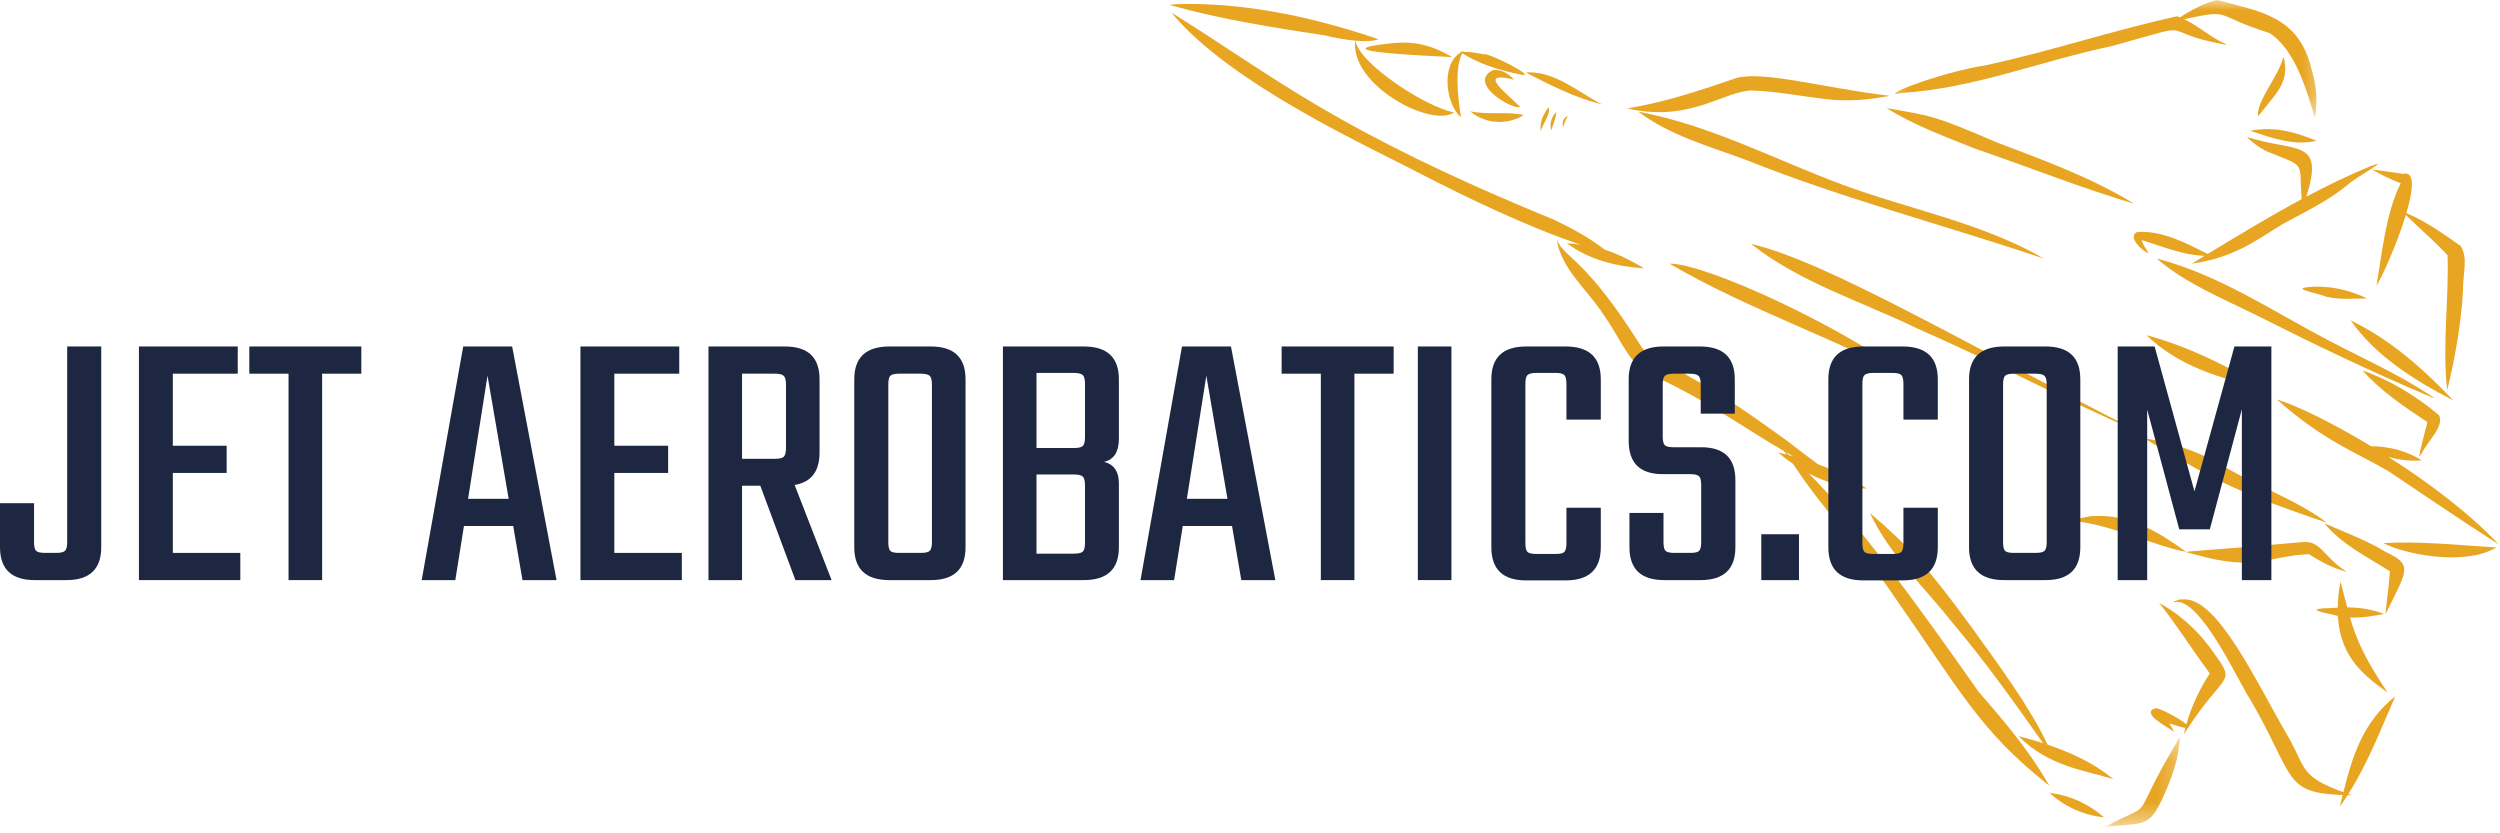
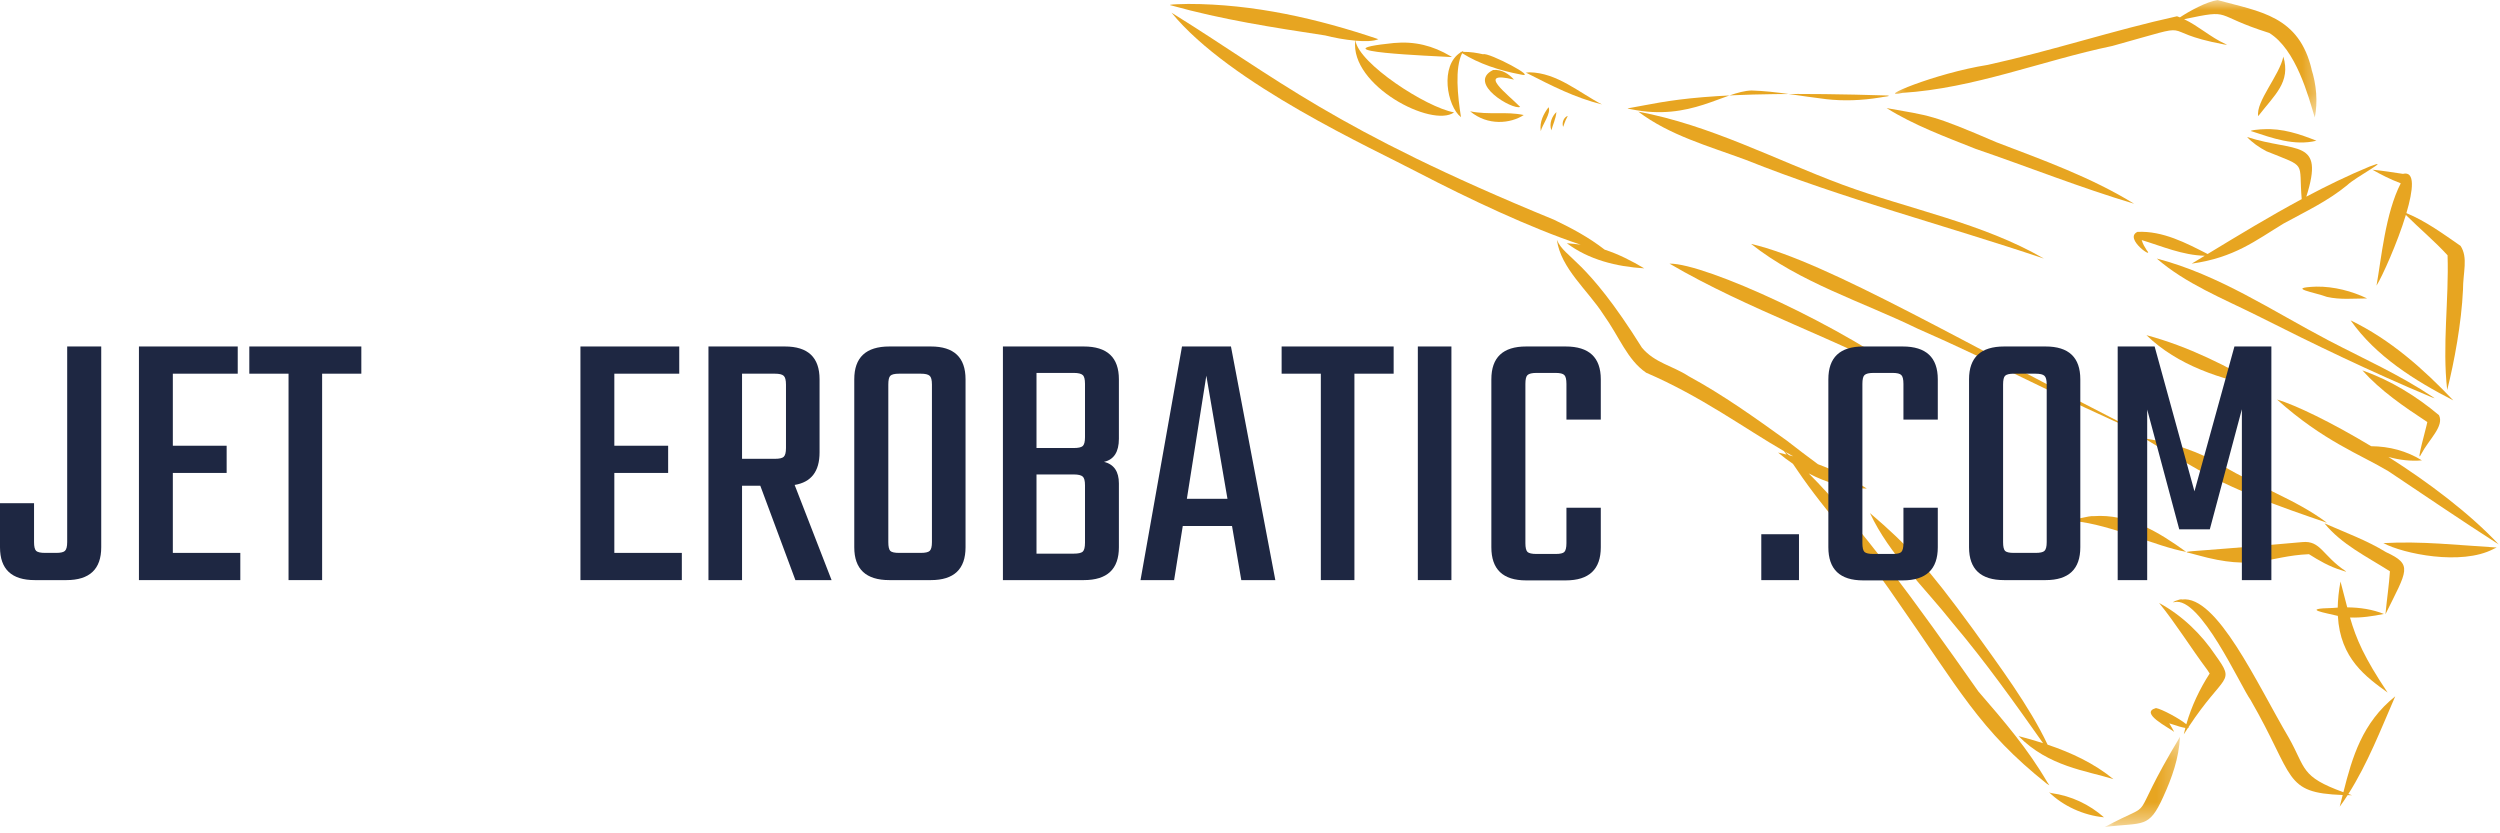
<svg xmlns="http://www.w3.org/2000/svg" width="120" height="40" viewBox="0 0 120 40" fill="none">
  <path d="M65.052 1.951C64.8 4.111 68.74 6.154 69.796 5.395C68.442 5.149 65.227 3.048 65.063 1.953C65.517 1.993 65.934 1.984 66.162 1.88C66.164 1.88 66.164 1.88 66.166 1.882C63.248 0.894 60.172 0.189 57.032 0.189C56.944 0.193 55.903 0.202 56.222 0.261C58.679 0.946 61.094 1.317 63.613 1.702C63.996 1.802 64.545 1.908 65.052 1.951Z" fill="#E7A521" />
  <path d="M68.082 8.285C68.091 8.291 68.101 8.296 68.112 8.301C68.109 8.3 68.105 8.298 68.101 8.296C68.094 8.292 68.089 8.289 68.082 8.285Z" fill="#E7A521" />
  <path d="M70.128 5.626C69.967 4.606 69.823 3.266 70.183 2.553C71.003 3.067 71.965 3.379 72.959 3.569C73.957 3.818 71.421 2.481 71.188 2.605C71.197 2.607 71.206 2.609 71.215 2.611C70.894 2.538 70.586 2.485 70.217 2.489C70.228 2.472 70.237 2.456 70.246 2.439C70.214 2.456 70.181 2.472 70.15 2.491C70.13 2.491 70.108 2.492 70.088 2.492C70.097 2.498 70.106 2.505 70.117 2.511C69.099 3.142 69.453 5.093 70.128 5.626Z" fill="#E7A521" />
  <path d="M72.672 3.822C72.432 3.561 72.098 3.317 71.666 3.361C70.391 3.995 72.618 5.298 72.968 5.132C72.388 4.537 70.803 3.364 72.672 3.822Z" fill="#E7A521" />
  <path d="M73.14 5.521C72.281 5.336 71.46 5.53 70.566 5.342C71.409 6.05 72.507 5.936 73.14 5.521Z" fill="#E7A521" />
  <path d="M69.596 2.735C69.641 2.726 69.765 2.755 69.618 2.691C68.784 2.195 67.907 1.971 66.905 2.064C62.911 2.47 68.919 2.691 69.596 2.735Z" fill="#E7A521" />
  <path d="M68.5 2.194C68.48 2.189 68.461 2.185 68.441 2.18C68.443 2.18 68.445 2.181 68.455 2.183C68.47 2.187 68.484 2.19 68.5 2.194Z" fill="#E7A521" />
  <path d="M73.957 6.296C74.024 5.998 74.467 5.427 74.331 5.146C74.099 5.457 73.887 5.843 73.957 6.296Z" fill="#E7A521" />
  <path d="M74.466 6.256C74.528 6.008 74.681 5.696 74.708 5.379C74.497 5.578 74.347 5.926 74.466 6.256Z" fill="#E7A521" />
  <path d="M75.028 6.092C75.077 6.002 75.082 5.88 75.254 5.564C75.091 5.61 74.954 5.847 75.028 6.092Z" fill="#E7A521" />
  <path d="M76.895 5.014C75.804 4.45 74.734 3.489 73.417 3.471C73.384 3.474 73.351 3.474 73.24 3.487C73.267 3.502 73.24 3.487 73.322 3.525C74.5 4.124 75.584 4.684 76.895 5.014Z" fill="#E7A521" />
  <path d="M78.637 5.359C80.146 6.499 82.017 7.012 83.796 7.672C88.509 9.555 93.304 10.793 98.11 12.413C95.157 10.7 91.67 10.06 88.454 8.871C85.173 7.652 82.116 6.014 78.637 5.359Z" fill="#E7A521" />
-   <path d="M78.298 5.244C81.154 5.832 82.747 4.38 84.08 4.343C85.307 4.385 86.418 4.615 87.664 4.761C88.485 4.854 89.37 4.825 90.236 4.681C90.378 4.648 90.84 4.611 90.595 4.584C87.591 4.23 84.682 3.393 83.359 3.741C81.703 4.309 80.038 4.872 78.254 5.179C78.125 5.208 78.031 5.201 78.298 5.244Z" fill="#E7A521" />
+   <path d="M78.298 5.244C81.154 5.832 82.747 4.38 84.08 4.343C85.307 4.385 86.418 4.615 87.664 4.761C88.485 4.854 89.37 4.825 90.236 4.681C90.378 4.648 90.84 4.611 90.595 4.584C81.703 4.309 80.038 4.872 78.254 5.179C78.125 5.208 78.031 5.201 78.298 5.244Z" fill="#E7A521" />
  <path d="M95.83 6.829C92.714 5.487 92.66 5.565 90.557 5.188C91.85 6.003 93.378 6.568 94.841 7.15C97.415 8.031 99.835 9.001 102.438 9.78C100.393 8.52 98.103 7.697 95.83 6.829Z" fill="#E7A521" />
  <mask id="mask0_132_387" style="mask-type:luminance" maskUnits="userSpaceOnUse" x="90" y="0" width="22" height="6">
    <path d="M90.577 0H111.59V5.653H90.577V0Z" fill="white" />
  </mask>
  <g mask="url(#mask0_132_387)">
    <path d="M91.329 4.456C91.321 4.458 91.314 4.458 91.307 4.458C94.749 4.245 97.997 2.915 101.395 2.205C105.838 0.974 103.267 1.476 106.743 2.131C106.838 2.131 106.978 2.207 106.825 2.114C106.092 1.779 105.539 1.253 104.837 0.921C107.216 0.422 106.138 0.704 108.926 1.583C110.212 2.377 110.803 4.615 111.11 5.642C111.261 4.892 111.188 4.055 110.947 3.309C110.955 3.325 110.96 3.345 110.966 3.364C110.362 0.757 108.485 0.564 106.444 0.004C105.937 0.07 105.083 0.535 104.636 0.834C104.591 0.814 104.543 0.797 104.496 0.781C101.466 1.447 98.497 2.437 95.414 3.114C92.844 3.521 89.915 4.772 91.329 4.456Z" fill="#E7A521" />
  </g>
  <path d="M108.638 6.204C108.62 6.195 107.846 6.257 108.094 6.306C109.057 6.622 110.115 7.016 111.19 6.755C110.389 6.436 109.546 6.149 108.638 6.204Z" fill="#E7A521" />
  <path d="M109.601 2.717C109.419 3.611 108.268 4.884 108.394 5.575C109.193 4.537 109.961 3.95 109.601 2.717Z" fill="#E7A521" />
  <path d="M107.857 6.576C108.105 6.841 108.437 7.078 108.799 7.264C110.776 8.063 110.323 7.702 110.482 9.558C108.954 10.379 107.462 11.284 105.966 12.192C104.944 11.671 103.812 11.069 102.595 11.131C101.918 11.454 103.454 12.493 103.04 12.006C102.938 11.831 102.871 11.753 102.801 11.523C103.77 11.818 104.762 12.252 105.827 12.276C105.619 12.402 105.411 12.53 105.202 12.655C107.25 12.367 108.268 11.546 109.61 10.731C110.675 10.146 111.706 9.673 112.671 8.885C112.669 8.887 112.665 8.887 112.664 8.889C113.098 8.475 114.914 7.537 113.732 7.997C112.7 8.426 111.693 8.914 110.703 9.44C111.598 6.622 110.203 7.333 107.857 6.576Z" fill="#E7A521" />
  <path d="M108.836 7.281C108.824 7.276 108.811 7.269 108.799 7.263C108.793 7.261 108.788 7.26 108.784 7.258C108.8 7.265 108.818 7.274 108.836 7.281Z" fill="#E7A521" />
  <path d="M115.236 8.799C114.493 10.246 114.304 12.427 114.072 13.71C114.342 13.283 115.072 11.667 115.482 10.317C116.124 10.961 116.854 11.565 117.483 12.254C117.554 14.386 117.222 16.555 117.465 18.722C117.806 17.369 118.15 15.502 118.223 13.921C118.223 13.064 118.477 12.378 118.108 11.803C117.28 11.231 116.449 10.618 115.507 10.229C115.839 9.108 115.936 8.196 115.34 8.345C114.867 8.274 114.386 8.196 113.875 8.145C114.293 8.385 114.73 8.606 115.236 8.799Z" fill="#E7A521" />
  <path d="M111.181 13.758C109.671 13.815 111.128 14.034 111.693 14.251C112.345 14.395 112.928 14.329 113.621 14.324C112.895 13.977 112.038 13.747 111.181 13.758Z" fill="#E7A521" />
  <path d="M108.354 15.153C111.113 16.547 113.822 17.848 116.693 19.057C116.824 19.102 116.932 19.159 116.789 19.064C115.175 17.983 113.492 17.24 111.763 16.337C109.076 14.929 106.522 13.193 103.525 12.41C104.912 13.616 106.705 14.331 108.354 15.153Z" fill="#E7A521" />
  <path d="M112.83 15.377C114.035 17.093 115.89 18.257 117.76 19.22C116.333 17.721 114.75 16.303 112.83 15.377Z" fill="#E7A521" />
  <path d="M116.217 21.796C116.593 21.084 117.331 20.459 117.071 19.928C115.98 19.012 114.772 18.268 113.392 17.777C114.273 18.757 115.38 19.516 116.511 20.258C116.485 20.451 115.931 22.378 116.217 21.796Z" fill="#E7A521" />
  <path d="M116.252 22.098C115.515 21.642 114.687 21.425 113.815 21.418C111.912 20.272 110.183 19.438 109.295 19.176C111.524 21.178 113.313 21.819 114.643 22.618C116.412 23.801 118.129 24.972 119.94 26.134C118.528 24.626 116.549 23.143 114.643 21.932C115.159 22.076 115.697 22.147 116.252 22.098Z" fill="#E7A521" />
  <path d="M108.66 18.605C106.913 17.573 105.045 16.628 103.029 16.088C104.53 17.543 106.604 18.216 108.66 18.605Z" fill="#E7A521" />
  <path d="M119.746 26.275C117.95 26.166 116.237 25.967 114.402 26.069C115.358 26.582 118.141 27.158 119.68 26.356C119.75 26.308 119.938 26.272 119.746 26.275Z" fill="#E7A521" />
  <path d="M106.679 22.347C106.696 22.354 106.71 22.363 106.725 22.373C105.587 21.689 104.295 21.251 102.935 21.043C103.626 21.473 104.352 21.891 105.1 22.309C107.148 23.522 109.412 24.313 111.697 25.094C110.179 23.954 108.335 23.352 106.679 22.347Z" fill="#E7A521" />
  <path d="M114.524 26.5C113.61 25.938 112.594 25.57 111.575 25.121C112.401 26.137 113.594 26.708 114.717 27.423C114.675 28.074 114.566 28.789 114.502 29.484C115.549 27.361 115.836 27.109 114.524 26.5Z" fill="#E7A521" />
  <path d="M114.427 29.47C113.882 29.249 113.28 29.158 112.667 29.153C112.57 28.784 112.47 28.383 112.344 27.912C112.259 28.37 112.217 28.786 112.211 29.165C112.133 29.169 112.054 29.174 111.976 29.182C110.371 29.216 111.648 29.421 112.217 29.563C112.328 31.619 113.577 32.494 114.606 33.244C113.482 31.564 113.101 30.679 112.8 29.64C113.34 29.662 113.865 29.581 114.427 29.47Z" fill="#E7A521" />
  <path d="M100.485 24.775C100.377 24.737 99.248 24.991 99.567 25.012C101.353 25.186 103.482 26.231 104.937 26.49C103.64 25.552 102.178 24.651 100.485 24.775Z" fill="#E7A521" />
  <path d="M112.603 27.422C111.471 26.671 111.4 25.93 110.504 26.021C104.009 26.61 104.64 26.386 105.466 26.642C108.29 27.435 108.859 26.687 110.83 26.601C111.297 26.895 111.808 27.198 112.401 27.375C112.403 27.371 112.68 27.48 112.603 27.422Z" fill="#E7A521" />
  <path d="M112.483 38.026C110.406 37.27 110.699 36.895 109.859 35.406C108.339 32.829 106.413 28.55 104.733 28.776C104.675 28.721 104.124 28.951 104.37 28.902C105.607 28.599 107.531 32.906 108.024 33.592C110.174 37.314 109.583 38.055 112.449 38.161C112.401 38.347 112.354 38.535 112.306 38.721C112.439 38.54 112.564 38.356 112.686 38.166C112.755 38.168 112.826 38.17 112.899 38.172C112.839 38.15 112.781 38.13 112.722 38.11C113.643 36.66 114.278 35.016 114.971 33.424C113.386 34.693 112.906 36.349 112.483 38.026Z" fill="#E7A521" />
  <path d="M106.099 32.392C106.101 32.396 106.099 32.392 106.099 32.4C106.099 32.398 106.099 32.394 106.099 32.392ZM106.342 31.451C105.674 30.45 104.742 29.538 103.637 28.943C104.45 29.941 105.152 31.087 105.944 32.146C105.946 32.15 105.949 32.152 105.951 32.155C105.955 32.161 105.957 32.164 105.96 32.168C105.957 32.164 105.959 32.166 105.951 32.155C105.975 32.19 106.011 32.241 106.064 32.329C105.59 33.062 105.194 33.888 104.944 34.764C104.631 34.499 103.762 34.031 103.487 33.987C102.666 34.215 104.102 34.926 104.361 35.13C104.311 35.032 104.218 34.873 104.125 34.72C104.507 34.851 104.753 34.919 104.897 34.941C104.87 35.043 104.844 35.145 104.822 35.249C104.89 35.143 104.955 35.041 105.019 34.943C105.056 34.935 105.067 34.917 105.056 34.888C106.77 32.294 107.325 32.819 106.342 31.451Z" fill="#E7A521" />
  <mask id="mask1_132_387" style="mask-type:luminance" maskUnits="userSpaceOnUse" x="100" y="35" width="5" height="5">
    <path d="M100.934 35.336H104.76V39.575H100.934V35.336Z" fill="white" />
  </mask>
  <g mask="url(#mask1_132_387)">
    <path d="M101.027 39.697C102.898 39.457 103.137 39.801 103.843 38.233C104.248 37.346 104.589 36.401 104.64 35.367C101.937 39.869 103.761 38.233 101.027 39.697Z" fill="#E7A521" />
  </g>
  <path d="M98.355 38.028C99.024 38.684 100.005 39.138 100.992 39.231C100.293 38.618 99.433 38.201 98.468 38.069C98.442 38.059 98.462 38.08 98.355 38.028Z" fill="#E7A521" />
  <path d="M85.878 21.85C85.807 21.79 85.736 21.732 85.667 21.673C85.803 21.754 85.938 21.828 86.075 21.903C86.01 21.885 85.944 21.867 85.878 21.85ZM98.274 37.553C97.337 35.944 96.195 34.615 94.962 33.19C92.023 29.002 89.165 25.061 86.819 22.724C87.673 23.173 88.616 23.455 89.606 23.45C88.87 22.974 88.085 22.589 87.261 22.282C86.765 21.92 86.269 21.537 85.765 21.148C84.249 20.059 82.726 18.966 81.052 18.056C80.286 17.555 79.429 17.422 78.814 16.69C76.087 12.331 75.131 12.437 74.73 11.514C74.923 12.891 76.216 13.931 76.959 15.089C77.738 16.176 78.099 17.259 79.013 17.889C81.676 19.036 83.73 20.559 85.632 21.655C85.672 21.708 85.712 21.763 85.752 21.819C85.617 21.786 85.484 21.754 85.347 21.723C85.574 21.914 85.813 22.096 86.061 22.264C86.121 22.355 86.185 22.448 86.252 22.543C86.25 22.541 86.25 22.54 86.249 22.538C86.252 22.541 86.256 22.549 86.261 22.556C86.258 22.552 86.256 22.549 86.252 22.543C87.682 24.665 89.459 26.47 90.907 28.61C94.077 33.137 95.005 35.038 98.247 37.619C98.371 37.688 98.424 37.765 98.274 37.553Z" fill="#E7A521" />
  <path d="M99.775 36.344H99.777C99.792 36.353 99.775 36.344 99.842 36.378C99.82 36.365 99.799 36.355 99.775 36.344Z" fill="#E7A521" />
  <path d="M101.444 37.399C100.521 36.642 99.432 36.131 98.285 35.744C97.42 33.907 95.938 31.923 94.704 30.201C92.512 27.193 91.565 26.17 89.758 24.627C90.699 26.635 92.366 28.178 93.747 29.926C95.308 31.775 96.671 33.694 98.068 35.673C97.679 35.547 97.285 35.436 96.89 35.332C98.331 36.802 100.158 36.994 101.444 37.399Z" fill="#E7A521" />
  <path d="M85.728 21.121C85.739 21.13 85.752 21.139 85.764 21.15C85.77 21.153 85.775 21.157 85.779 21.161C85.763 21.146 85.745 21.134 85.728 21.121Z" fill="#E7A521" />
  <path d="M75.837 11.741C75.841 11.741 75.845 11.741 75.847 11.741C75.682 11.719 75.425 11.69 75.208 11.675C76.259 12.465 77.585 12.799 78.924 12.881C78.336 12.531 77.7 12.202 77.023 11.983C76.27 11.4 75.487 10.975 74.595 10.548C63.98 6.192 61.286 3.745 56.271 0.633C56.259 0.627 56.271 0.631 56.23 0.605C59.031 4.035 65.891 7.13 68.102 8.297C70.471 9.527 73.459 10.944 75.872 11.745C75.861 11.743 75.848 11.741 75.837 11.741Z" fill="#E7A521" />
  <path d="M80.136 12.654C83.939 14.885 88.198 16.26 92.087 18.404C88.536 15.682 81.844 12.631 80.136 12.654Z" fill="#E7A521" />
  <path d="M86.883 12.654C86.896 12.66 86.883 12.654 86.923 12.67L86.925 12.672C86.91 12.667 86.896 12.66 86.883 12.654Z" fill="#E7A521" />
  <path d="M92.051 15.778C95.703 17.37 99.163 19.233 102.832 20.807C94.442 16.575 87.719 12.559 84.051 11.707C86.391 13.564 89.368 14.472 92.051 15.778Z" fill="#E7A521" />
  <path d="M86.925 12.672C86.938 12.677 86.927 12.672 86.961 12.686C86.949 12.681 86.938 12.675 86.925 12.672Z" fill="#E7A521" />
  <path d="M0 24.153H1.634V26.021C1.634 26.236 1.667 26.377 1.736 26.444C1.809 26.508 1.952 26.539 2.167 26.539H2.692C2.906 26.539 3.046 26.508 3.115 26.444C3.188 26.377 3.225 26.236 3.225 26.021V16.631H4.859V26.269C4.859 27.32 4.301 27.845 3.188 27.845H1.671C0.556 27.845 0 27.32 0 26.269V24.153Z" fill="#1E2742" />
  <path d="M8.296 26.539H11.535V27.845H6.669V16.631H11.411V17.937H8.296V21.395H10.879V22.701H8.296V26.539Z" fill="#1E2742" />
  <path d="M17.344 16.631V17.937H15.462V27.845H13.85V17.937H11.967V16.631H17.344Z" fill="#1E2742" />
-   <path d="M25.079 27.845L24.634 25.247H22.27L21.855 27.845H20.242L22.234 16.631H24.583L26.714 27.845H25.079ZM22.468 23.941H24.416L23.401 18.032L22.468 23.941Z" fill="#1E2742" />
  <path d="M29.488 26.539H32.728V27.845H27.861V16.631H32.604V17.937H29.488V21.395H32.071V22.701H29.488V26.539Z" fill="#1E2742" />
  <path d="M35.618 23.314V27.845H34.006V16.631H37.676C38.785 16.631 39.339 17.156 39.339 18.207V21.716C39.339 22.626 38.94 23.146 38.143 23.277L39.916 27.845H38.179L36.494 23.314H35.618ZM35.618 17.937V22.023H37.194C37.408 22.023 37.548 21.992 37.617 21.928C37.69 21.86 37.727 21.72 37.727 21.505V18.462C37.727 18.243 37.69 18.103 37.617 18.039C37.548 17.971 37.408 17.937 37.194 17.937H35.618Z" fill="#1E2742" />
  <path d="M42.69 16.631H44.682C45.791 16.631 46.346 17.156 46.346 18.207V26.269C46.346 27.32 45.791 27.845 44.682 27.845H42.69C41.567 27.845 41.005 27.32 41.005 26.269V18.207C41.005 17.156 41.567 16.631 42.69 16.631ZM44.733 26.021V18.462C44.733 18.243 44.697 18.103 44.624 18.039C44.554 17.971 44.412 17.937 44.193 17.937H43.157C42.942 17.937 42.801 17.971 42.734 18.039C42.67 18.103 42.639 18.243 42.639 18.462V26.021C42.639 26.236 42.67 26.377 42.734 26.444C42.801 26.508 42.942 26.539 43.157 26.539H44.193C44.412 26.539 44.554 26.508 44.624 26.444C44.697 26.377 44.733 26.236 44.733 26.021Z" fill="#1E2742" />
  <path d="M52.08 20.987V18.426C52.08 18.207 52.044 18.066 51.971 18.003C51.898 17.935 51.754 17.9 51.54 17.9H49.752V21.505H51.54C51.754 21.505 51.898 21.474 51.971 21.41C52.044 21.342 52.08 21.202 52.08 20.987ZM52.08 26.05V23.292C52.08 23.079 52.044 22.94 51.971 22.876C51.898 22.809 51.754 22.774 51.54 22.774H49.752V26.575H51.54C51.754 26.575 51.898 26.544 51.971 26.48C52.044 26.413 52.08 26.269 52.08 26.05ZM48.14 16.631H52.022C53.145 16.631 53.707 17.156 53.707 18.207V21.059C53.707 21.692 53.468 22.063 52.992 22.169C53.468 22.285 53.707 22.632 53.707 23.204V26.269C53.707 27.32 53.145 27.845 52.022 27.845H48.14V16.631Z" fill="#1E2742" />
  <path d="M59.582 27.845L59.137 25.247H56.773L56.357 27.845H54.745L56.736 16.631H59.086L61.216 27.845H59.582ZM56.97 23.941H58.918L57.904 18.032L56.97 23.941Z" fill="#1E2742" />
  <path d="M66.895 16.631V17.937H65.012V27.845H63.4V17.937H61.518V16.631H66.895Z" fill="#1E2742" />
  <path d="M68.056 16.631H69.668V27.845H68.056V16.631Z" fill="#1E2742" />
  <path d="M76.838 20.14H75.189V18.426C75.189 18.207 75.154 18.066 75.087 18.003C75.023 17.935 74.884 17.9 74.671 17.9H73.751C73.536 17.9 73.394 17.935 73.321 18.003C73.252 18.066 73.219 18.207 73.219 18.426V26.072C73.219 26.287 73.252 26.427 73.321 26.495C73.394 26.559 73.536 26.59 73.751 26.59H74.671C74.884 26.59 75.023 26.559 75.087 26.495C75.154 26.427 75.189 26.287 75.189 26.072V24.372H76.838V26.269C76.838 27.33 76.276 27.859 75.152 27.859H73.255C72.141 27.859 71.585 27.33 71.585 26.269V18.207C71.585 17.156 72.141 16.631 73.255 16.631H75.152C76.276 16.631 76.838 17.156 76.838 18.207V20.14Z" fill="#1E2742" />
-   <path d="M81.657 26.021V23.277C81.657 23.064 81.623 22.925 81.555 22.862C81.491 22.794 81.351 22.759 81.132 22.759H79.811C78.721 22.759 78.177 22.227 78.177 21.162V18.207C78.177 17.156 78.734 16.631 79.848 16.631H81.599C82.712 16.631 83.27 17.156 83.27 18.207V19.856H81.635V18.462C81.635 18.243 81.599 18.103 81.526 18.039C81.457 17.971 81.314 17.937 81.096 17.937H80.344C80.129 17.937 79.987 17.971 79.914 18.039C79.844 18.103 79.811 18.243 79.811 18.462V20.95C79.811 21.165 79.844 21.306 79.914 21.373C79.987 21.437 80.129 21.468 80.344 21.468H81.657C82.752 21.468 83.299 21.993 83.299 23.044V26.269C83.299 27.32 82.739 27.845 81.621 27.845H79.885C78.77 27.845 78.214 27.32 78.214 26.269V24.62H79.848V26.021C79.848 26.236 79.881 26.377 79.95 26.444C80.023 26.508 80.165 26.539 80.381 26.539H81.132C81.351 26.539 81.491 26.508 81.555 26.444C81.623 26.377 81.657 26.236 81.657 26.021Z" fill="#1E2742" />
  <path d="M84.542 27.846V25.643H86.351V27.846H84.542Z" fill="#1E2742" />
  <path d="M93.014 20.14H91.365V18.426C91.365 18.207 91.33 18.066 91.263 18.003C91.199 17.935 91.06 17.9 90.847 17.9H89.928C89.712 17.9 89.57 17.935 89.497 18.003C89.428 18.066 89.395 18.207 89.395 18.426V26.072C89.395 26.287 89.428 26.427 89.497 26.495C89.57 26.559 89.712 26.59 89.928 26.59H90.847C91.06 26.59 91.199 26.559 91.263 26.495C91.33 26.427 91.365 26.287 91.365 26.072V24.372H93.014V26.269C93.014 27.33 92.452 27.859 91.329 27.859H89.431C88.317 27.859 87.761 27.33 87.761 26.269V18.207C87.761 17.156 88.317 16.631 89.431 16.631H91.329C92.452 16.631 93.014 17.156 93.014 18.207V20.14Z" fill="#1E2742" />
  <path d="M96.2 16.631H98.191C99.3 16.631 99.855 17.156 99.855 18.207V26.269C99.855 27.32 99.3 27.845 98.191 27.845H96.2C95.076 27.845 94.514 27.32 94.514 26.269V18.207C94.514 17.156 95.076 16.631 96.2 16.631ZM98.242 26.021V18.462C98.242 18.243 98.206 18.103 98.133 18.039C98.064 17.971 97.921 17.937 97.703 17.937H96.666C96.451 17.937 96.311 17.971 96.243 18.039C96.18 18.103 96.148 18.243 96.148 18.462V26.021C96.148 26.236 96.18 26.377 96.243 26.444C96.311 26.508 96.451 26.539 96.666 26.539H97.703C97.921 26.539 98.064 26.508 98.133 26.444C98.206 26.377 98.242 26.236 98.242 26.021Z" fill="#1E2742" />
  <path d="M103.065 27.845H101.649V16.631H103.422L105.334 23.584L107.253 16.631H109.026V27.845H107.61V19.644L106.071 25.408H104.604L103.065 19.659V27.845Z" fill="#1E2742" />
</svg>